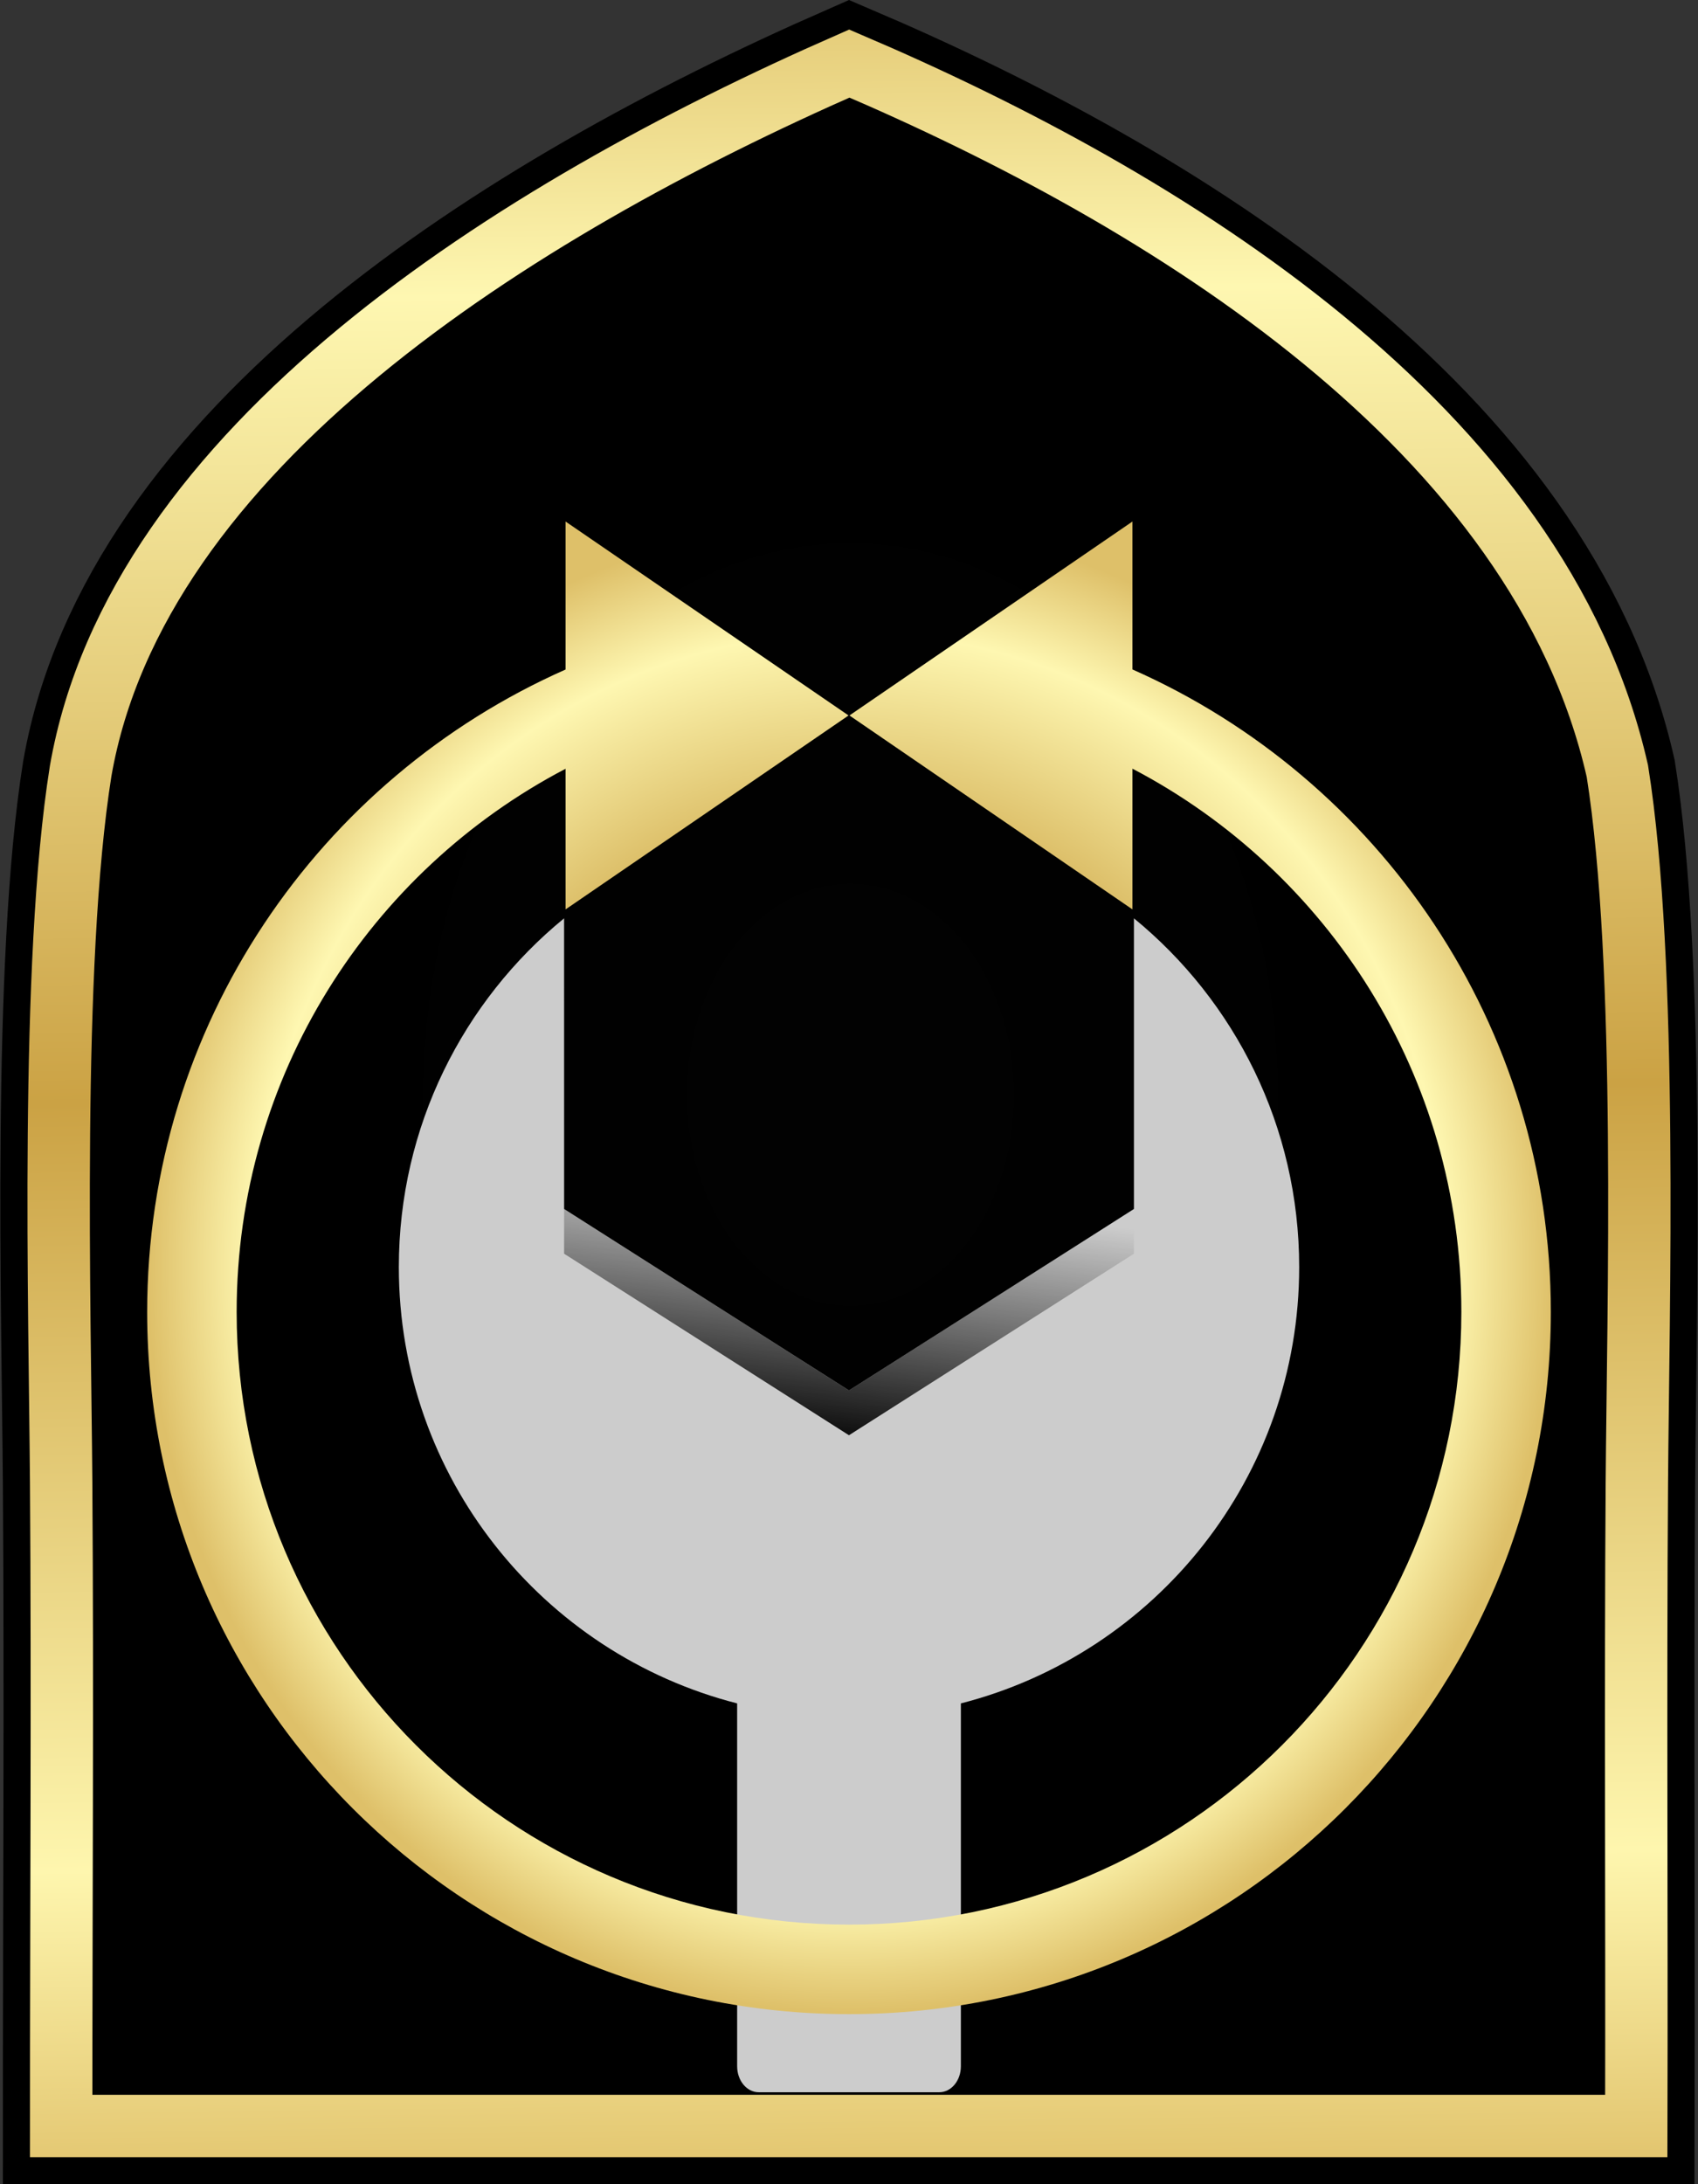
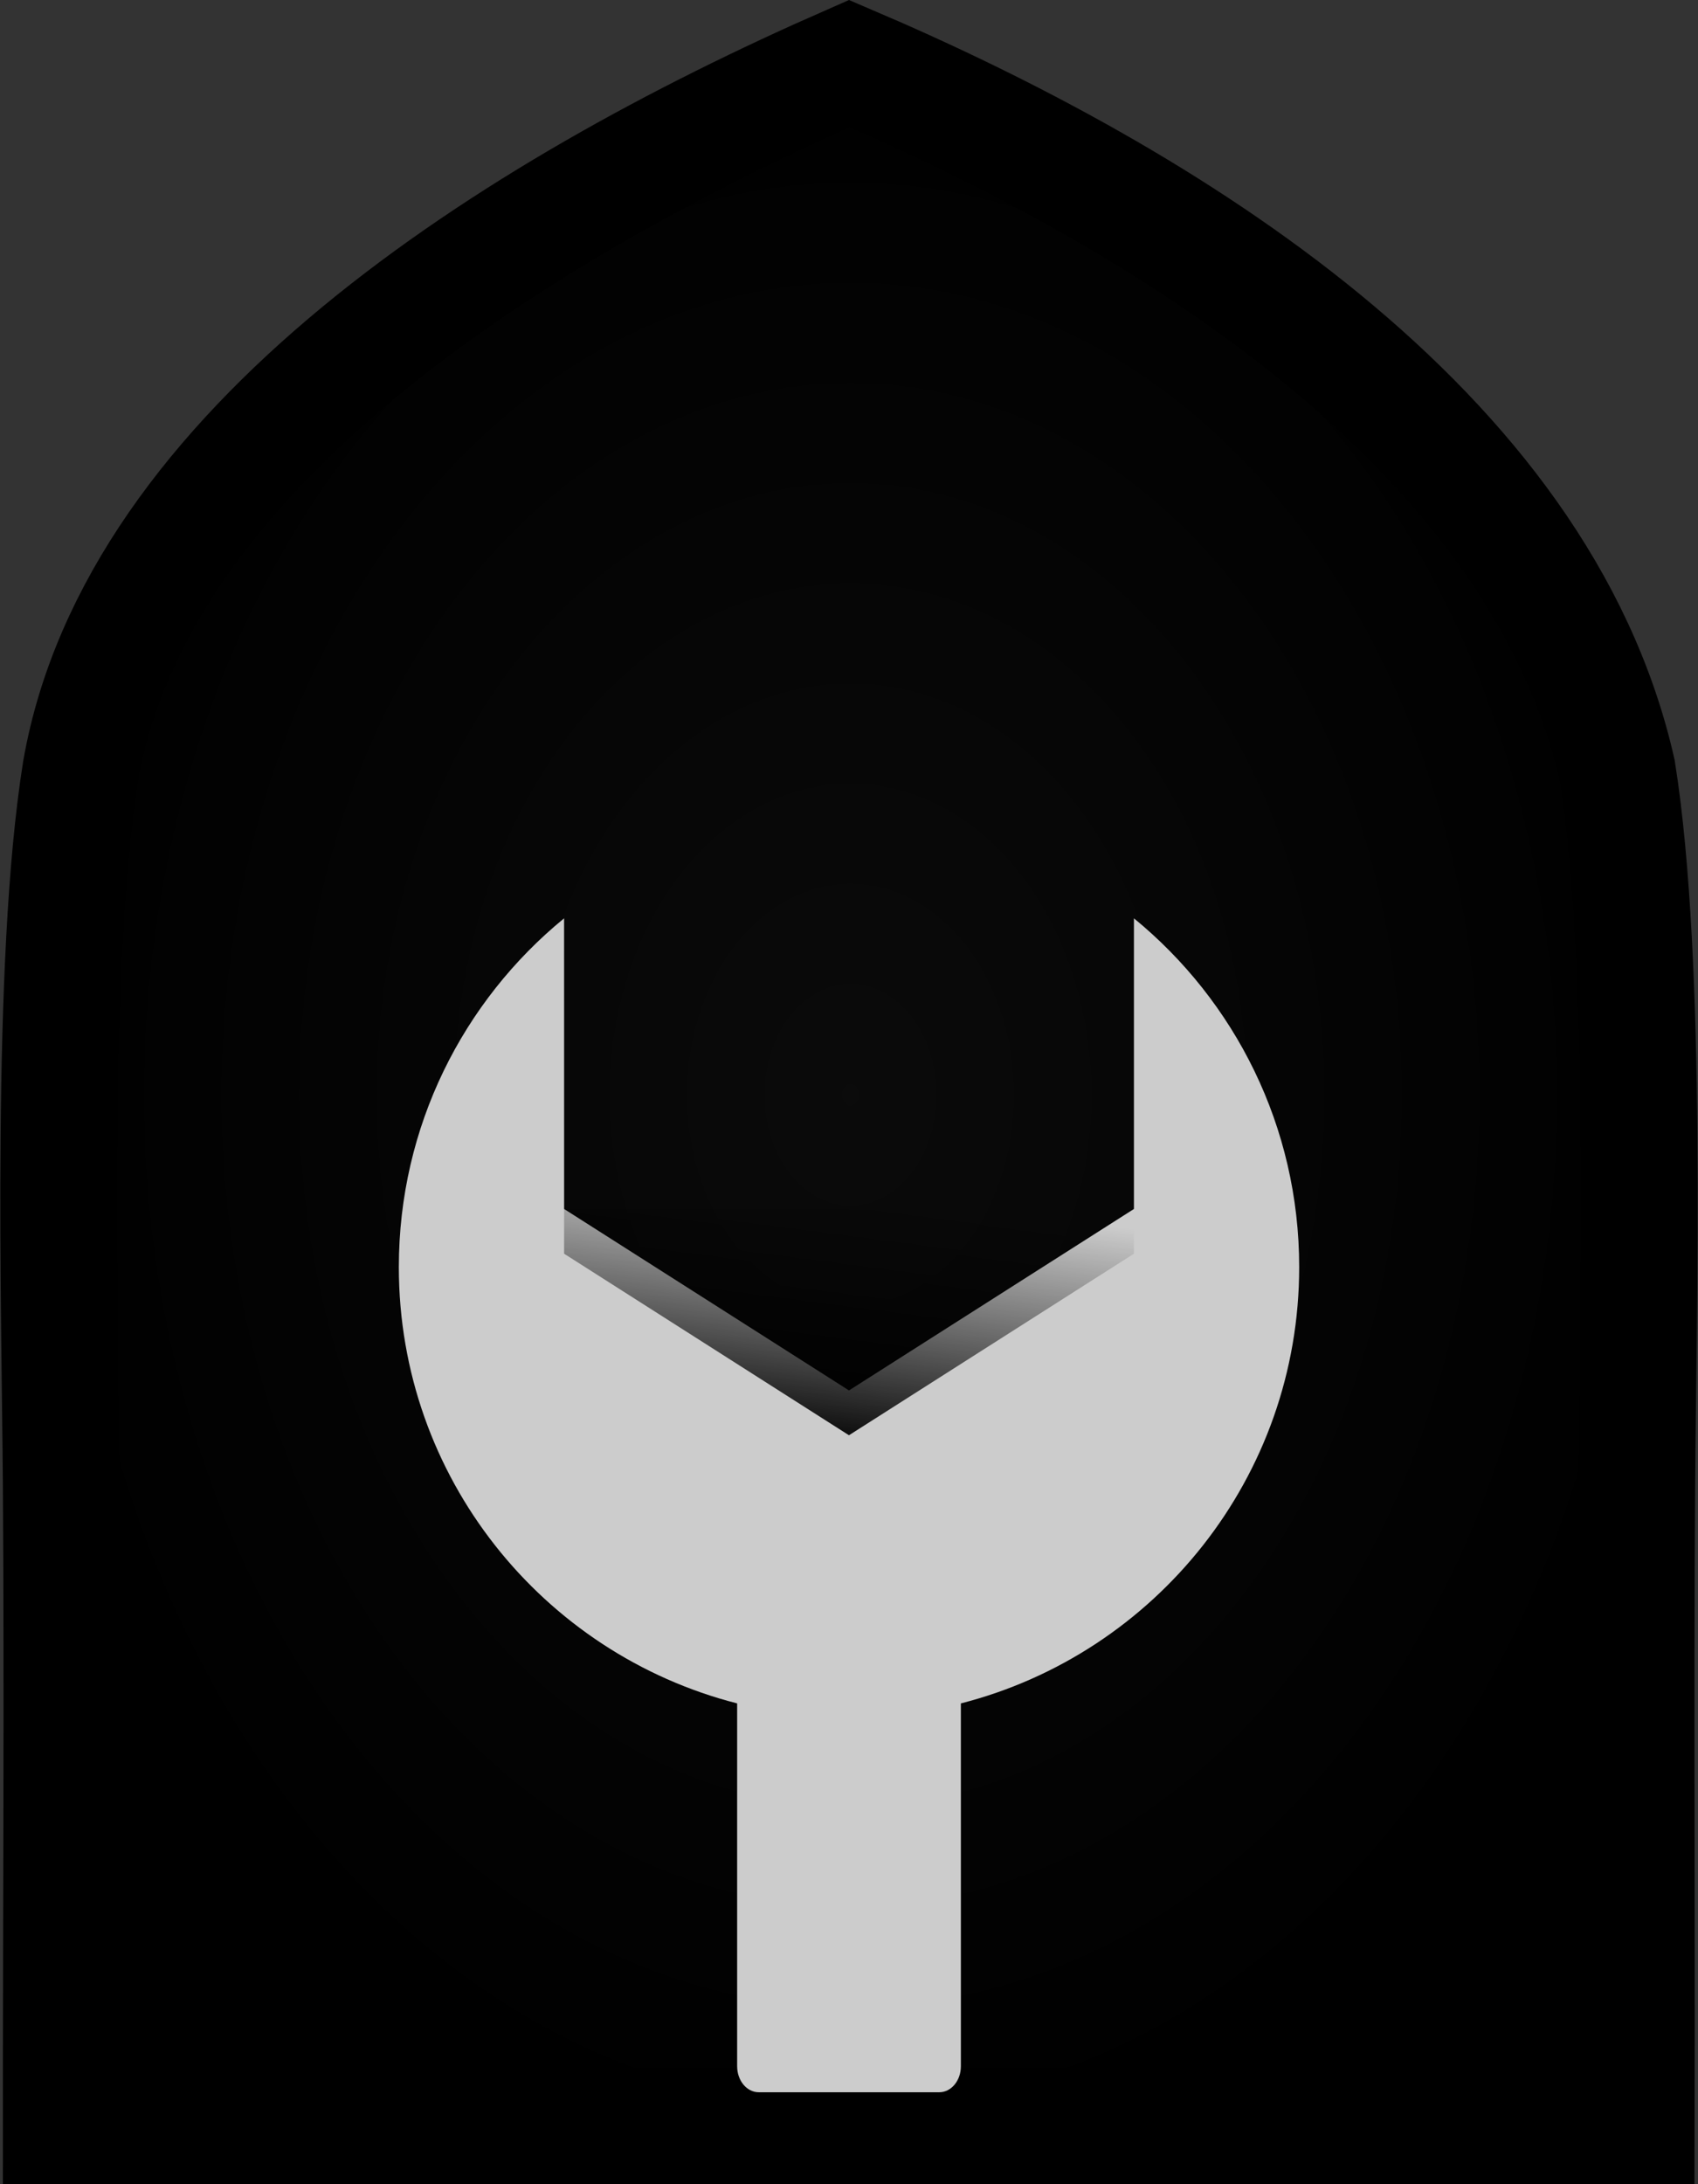
<svg xmlns="http://www.w3.org/2000/svg" xmlns:ns1="http://www.inkscape.org/namespaces/inkscape" xmlns:ns2="http://sodipodi.sourceforge.net/DTD/sodipodi-0.dtd" xmlns:xlink="http://www.w3.org/1999/xlink" width="173.386mm" height="222.938mm" viewBox="0 0 173.386 222.938" version="1.1" id="svg9705" ns1:version="0.92.3 (2405546, 2018-03-11)" ns2:docname="NAJA.Logistic.Branch.svg">
  <rect x="0" y="0" width="173.386" height="222.938" fill="#333333" stroke="none" />
  <ns2:namedview id="base" pagecolor="#ffffff" bordercolor="#666666" borderopacity="1.0" ns1:pageopacity="0.0" ns1:pageshadow="2" ns1:zoom="0.175" ns1:cx="-77.994915" ns1:cy="141.13754" ns1:document-units="mm" ns1:current-layer="layer1" showgrid="false" fit-margin-top="0" fit-margin-left="0" fit-margin-right="0" fit-margin-bottom="0" ns1:window-width="1366" ns1:window-height="715" ns1:window-x="-8" ns1:window-y="-8" ns1:window-maximized="1" />
  <defs id="defs9699">
    <radialGradient r="317.064" fy="444.422" fx="371.821" cy="444.422" cx="371.821" gradientTransform="matrix(0.265,0,0,0.342,64.152,25.081)" gradientUnits="userSpaceOnUse" id="radialGradient9487" xlink:href="#linearGradient9422" ns1:collect="always" />
    <linearGradient id="linearGradient9422">
      <stop style="stop-color:#000000;stop-opacity:0.792;" offset="0" id="stop9426" />
      <stop style="stop-color:#000000;stop-opacity:1;" offset="1" id="stop9424" />
    </linearGradient>
    <linearGradient y2="2.036" x2="368.63" y1="884.093" x1="380.439" gradientTransform="matrix(0.265,0,0,0.265,64.152,59.484)" gradientUnits="userSpaceOnUse" id="linearGradient9489" xlink:href="#linearGradient11044" ns1:collect="always" />
    <linearGradient ns1:collect="always" id="linearGradient11044">
      <stop style="stop-color:#dcba61;stop-opacity:1" offset="0" id="stop11034" />
      <stop id="stop11036" offset="0.165" style="stop-color:#fef6ae;stop-opacity:1" />
      <stop id="stop11038" offset="0.5" style="stop-color:#cba244;stop-opacity:1" />
      <stop style="stop-color:#fef7b1;stop-opacity:1" offset="0.85" id="stop11040" />
      <stop style="stop-color:#dec069;stop-opacity:1" offset="1" id="stop11042" />
    </linearGradient>
    <radialGradient ns1:collect="always" xlink:href="#linearGradient9422" id="radialGradient9695" gradientUnits="userSpaceOnUse" gradientTransform="matrix(0.265,0,0,0.342,64.152,25.081)" cx="371.821" cy="444.422" fx="371.821" fy="444.422" r="317.064" />
    <linearGradient ns1:collect="always" xlink:href="#linearGradient11044" id="linearGradient10319" x1="135.081" y1="165.848" x2="201.045" y2="165.848" gradientUnits="userSpaceOnUse" />
    <linearGradient id="linearGradient24474">
      <stop style="stop-color:#ffbc1e;stop-opacity:1;" offset="0" id="stop24478" />
      <stop style="stop-color:#ff630f;stop-opacity:1;" offset="1" id="stop24476" />
    </linearGradient>
    <linearGradient id="linearGradient25356">
      <stop style="stop-color:#838383;stop-opacity:0.927;" offset="0" id="stop25360" />
      <stop style="stop-color:#ffffff;stop-opacity:1;" offset="1" id="stop25358" />
    </linearGradient>
    <linearGradient id="linearGradient11106-8">
      <stop offset="0" style="stop-color:#464646;stop-opacity:1" id="stop11108-7" />
      <stop offset="0.149" style="stop-color:#e6e6e6;stop-opacity:1" id="stop11110-9" />
      <stop offset="1" style="stop-color:#464646;stop-opacity:1" id="stop11112-9" />
    </linearGradient>
    <linearGradient y2="1807.179" x2="4756.015" y1="1807.179" x1="4428.515" gradientUnits="userSpaceOnUse" id="linearGradient30215" xlink:href="#linearGradient11044" ns1:collect="always" />
    <linearGradient id="linearGradient38797-5-7">
      <stop offset="0" style="stop-color:#464646;stop-opacity:1" id="stop38799-5-8" />
      <stop offset="0.006" style="stop-color:#e6e6e6;stop-opacity:1" id="stop38801-1-2" />
      <stop offset="1" style="stop-color:#464646;stop-opacity:1" id="stop38803-7-1" />
    </linearGradient>
    <linearGradient ns1:collect="always" xlink:href="#linearGradient21336" id="linearGradient21361" gradientUnits="userSpaceOnUse" gradientTransform="matrix(0.24,0,0,0.265,120.79,-107.045)" x1="217.673" y1="1268.182" x2="229.298" y2="1168.905" />
    <linearGradient ns1:collect="always" id="linearGradient21336">
      <stop style="stop-color:#000000;stop-opacity:1;" offset="0" id="stop21338" />
      <stop style="stop-color:#000000;stop-opacity:0;" offset="1" id="stop21340" />
    </linearGradient>
    <radialGradient ns1:collect="always" xlink:href="#linearGradient11044" id="radialGradient21359" cx="372.047" cy="596.235" fx="372.047" fy="596.235" r="270.859" gradientTransform="matrix(0.265,0,0,0.281,75.673,42.531)" gradientUnits="userSpaceOnUse" />
  </defs>
  <g ns1:label="Layer 1" ns1:groupmode="layer" id="layer1" transform="translate(-75.837,-65.335)">
    <path style="fill:url(#radialGradient9695);fill-opacity:1;stroke:#000000;stroke-width:11.906;stroke-linecap:butt;stroke-linejoin:miter;stroke-miterlimit:4;stroke-dasharray:none;stroke-opacity:1" d="m 242.921,282.319 c 0.058,-22.071 -0.095,-44.047 0.058,-65.687 0.124,-17.612 1.144,-52.936 -1.99,-72.597 -7.92,-34.994 -46.08,-58.41 -78.428,-72.214 -34.485,15.117 -72.769,39.318 -78.49,72.214 -3.134,19.661 -2.114,54.985 -1.99,72.597 0.153,21.641 0,43.617 0.002,65.687 z" id="path9682" ns1:connector-curvature="0" ns2:nodetypes="cscccscc" />
-     <path ns2:nodetypes="cscccscc" ns1:connector-curvature="0" id="path4549" d="m 242.921,282.319 c 0.058,-22.071 -0.095,-44.047 0.058,-65.687 0.124,-17.612 1.144,-52.936 -1.99,-72.597 -7.92,-34.994 -46.08,-58.41 -78.428,-72.214 -34.485,15.117 -72.769,39.318 -78.49,72.214 -3.134,19.661 -2.114,54.985 -1.99,72.597 0.153,21.641 0,43.617 0.002,65.687 z" style="fill:url(#radialGradient9487);fill-opacity:1;stroke:url(#linearGradient9489);stroke-width:6.369;stroke-linecap:butt;stroke-linejoin:miter;stroke-miterlimit:4;stroke-dasharray:none;stroke-opacity:1" />
    <g id="g3804" transform="matrix(0.265,0,0,0.265,63.02,36.216)" />
    <g transform="matrix(0.183,0,0,0.221,93.527,67.696)" id="g3808" />
-     <path style="fill:#000000;fill-opacity:1;fill-rule:evenodd;stroke:none;stroke-width:0.265" d="" id="path13976" ns1:connector-curvature="0" />
    <path style="fill:#000000;fill-opacity:1;fill-rule:evenodd;stroke:none;stroke-width:0.265" d="" id="path13976-1" ns1:connector-curvature="0" />
    <g id="g10696" transform="translate(-11.581,-15.47)">
      <path id="path21327" d="m 145.019,174.531 c -10.301,8.431 -16.875,21.245 -16.875,35.595 0,21.444 14.683,39.454 34.545,44.533 v 37.033 c 0,1.469 0.984,2.654 2.208,2.654 h 18.43 c 1.224,0 2.208,-1.185 2.208,-2.654 v -37.033 c 19.861,-5.079 34.545,-23.089 34.545,-44.533 0,-14.35 -6.572,-27.164 -16.875,-35.595 v 29.666 l -29.096,18.521 -29.088,-18.521 z" style="fill:#cccccc;fill-opacity:1;stroke:none;stroke-width:0.265" ns1:connector-curvature="0" />
-       <path ns1:connector-curvature="0" id="path20545" d="m 145.168,134.033 v 15.106 c -25.159,11.123 -42.722,36.291 -42.722,65.567 0,39.579 32.09,71.669 71.669,71.669 39.579,0 71.661,-32.09 71.661,-71.669 0,-29.28 -17.56,-54.455 -42.722,-65.575 v -15.098 l -28.897,19.794 28.897,19.794 v -14.362 c 19.965,10.442 33.586,31.352 33.586,55.447 0,34.536 -27.989,62.533 -62.524,62.533 -34.536,0 -62.533,-27.997 -62.533,-62.533 0,-24.09 13.624,-44.995 33.586,-55.438 v 14.354 l 28.897,-19.794 z" style="fill:url(#radialGradient21359);fill-opacity:1.0;stroke:none;stroke-width:0.265" />
-       <path id="path21334" d="m 145.019,204.197 v 4.564 l 29.088,18.529 29.096,-18.529 v -4.564 l -29.096,18.521 z" style="fill:url(#linearGradient21361);fill-opacity:1;stroke:none;stroke-width:0.265" ns1:connector-curvature="0" />
+       <path id="path21334" d="m 145.019,204.197 v 4.564 l 29.088,18.529 29.096,-18.529 v -4.564 z" style="fill:url(#linearGradient21361);fill-opacity:1;stroke:none;stroke-width:0.265" ns1:connector-curvature="0" />
    </g>
  </g>
</svg>